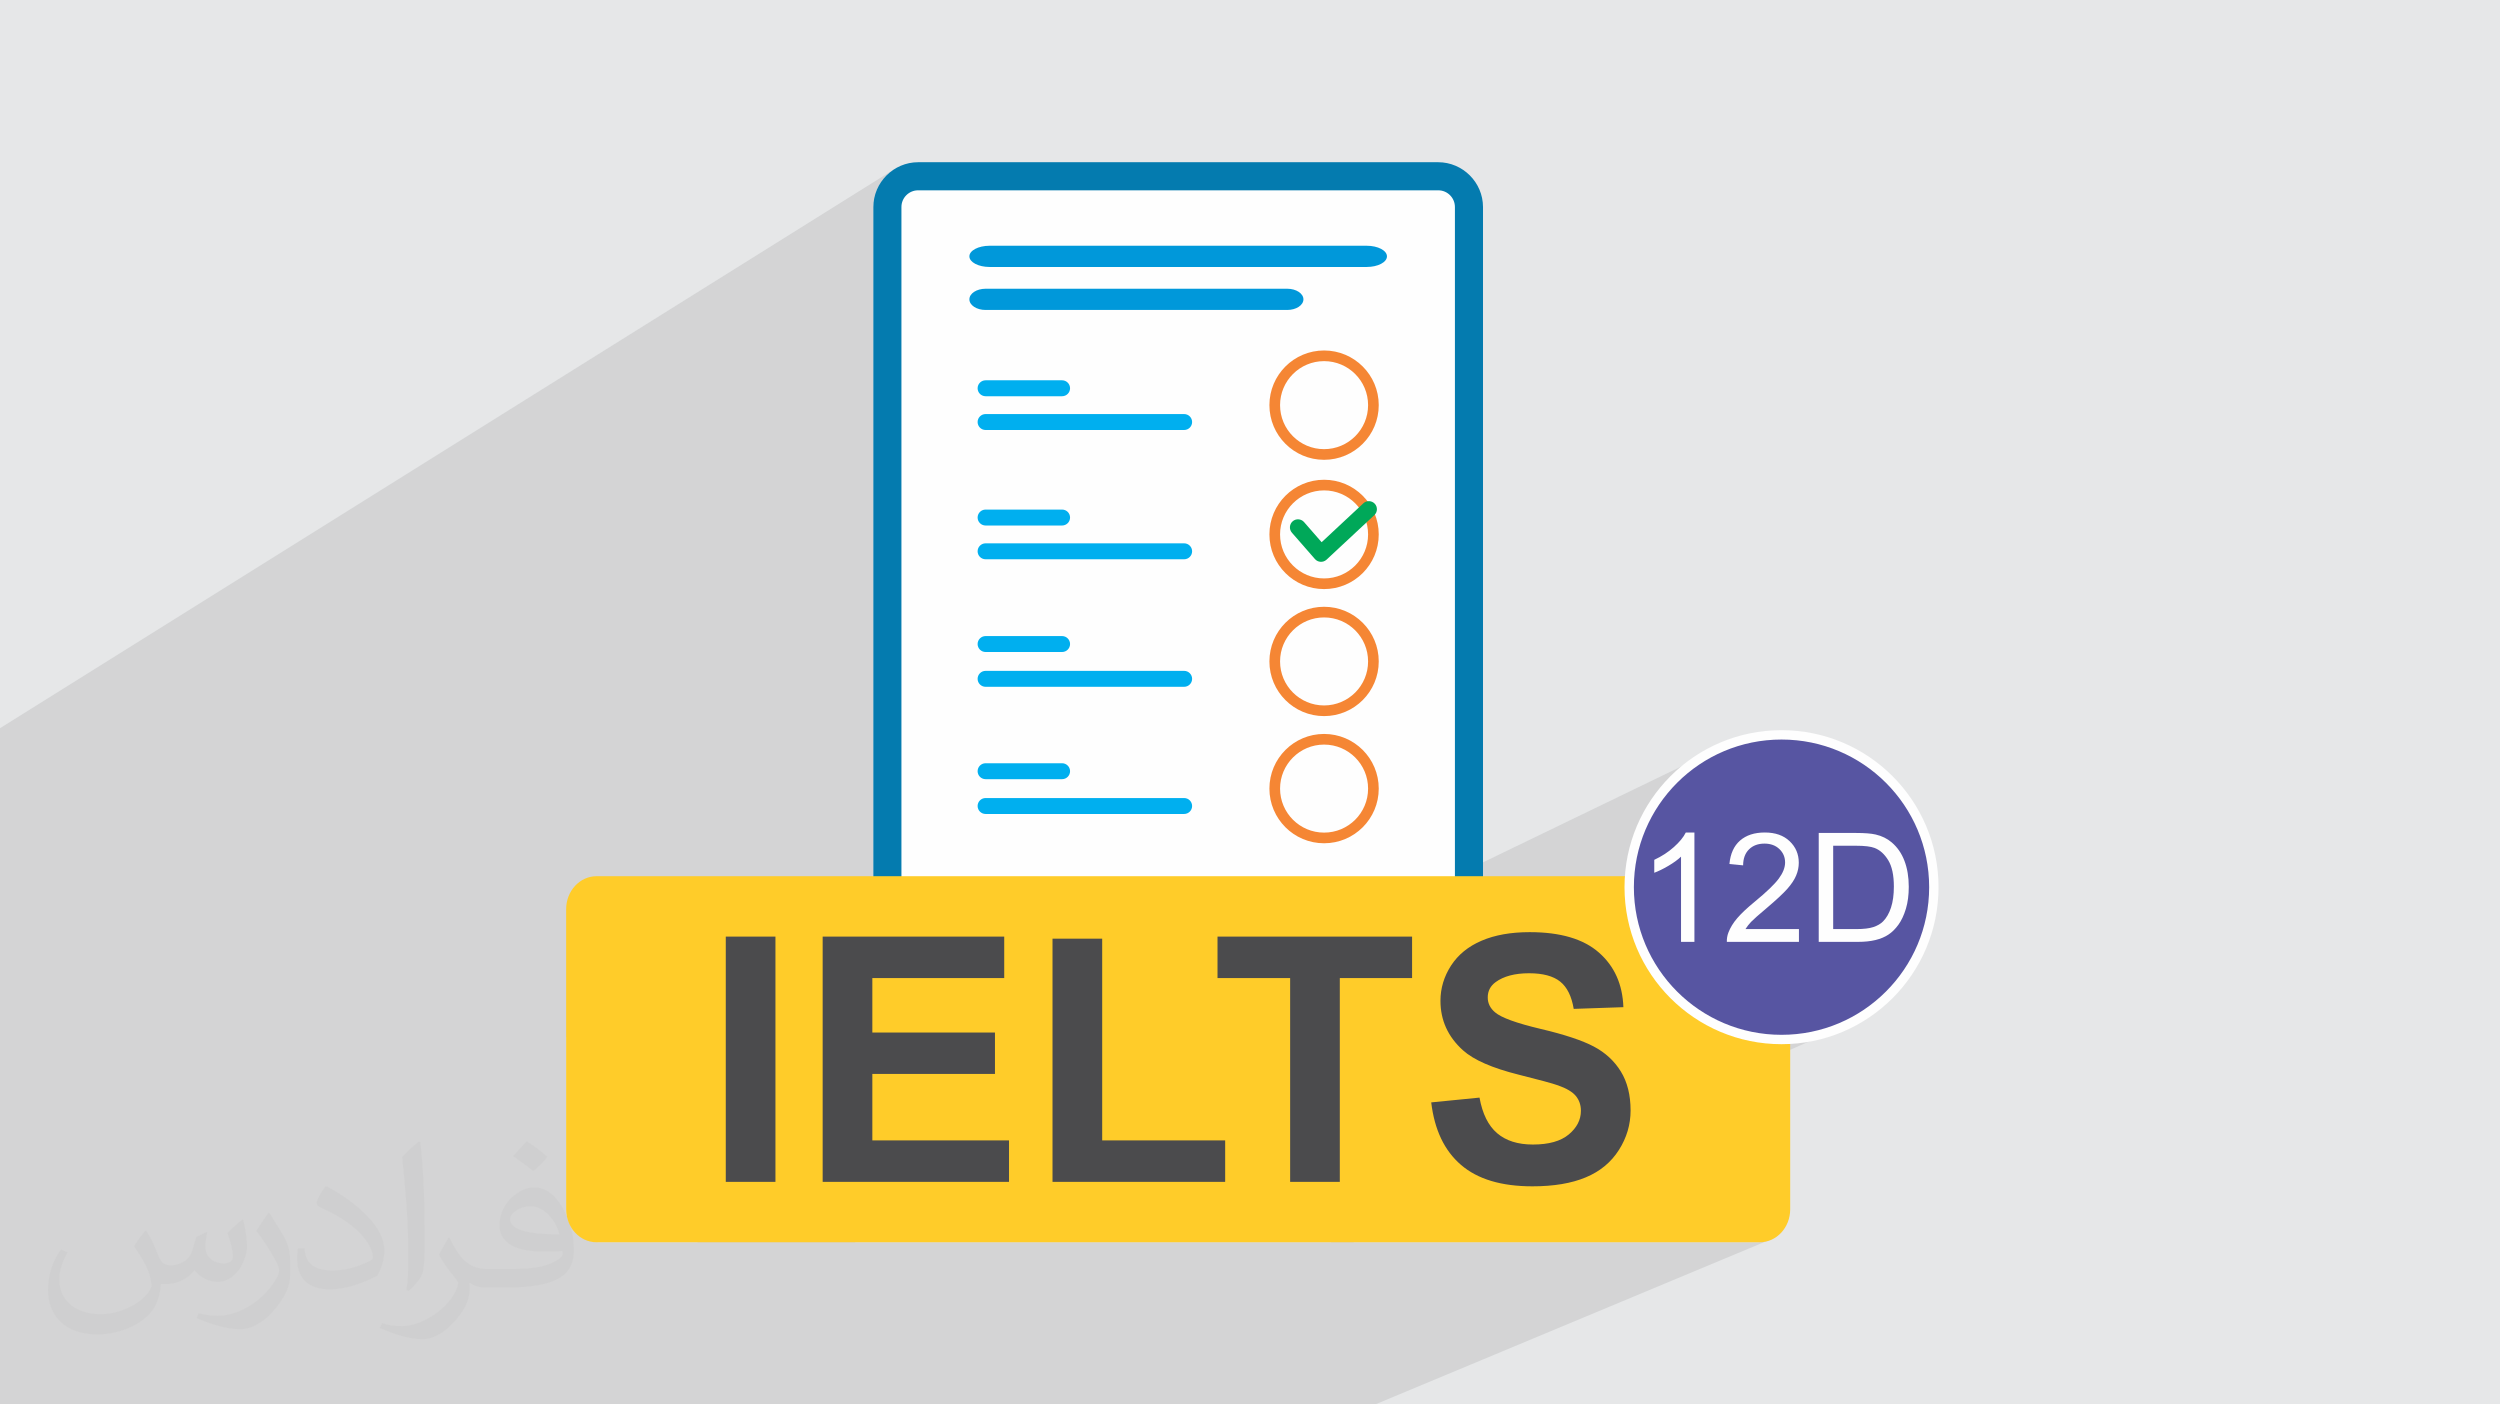
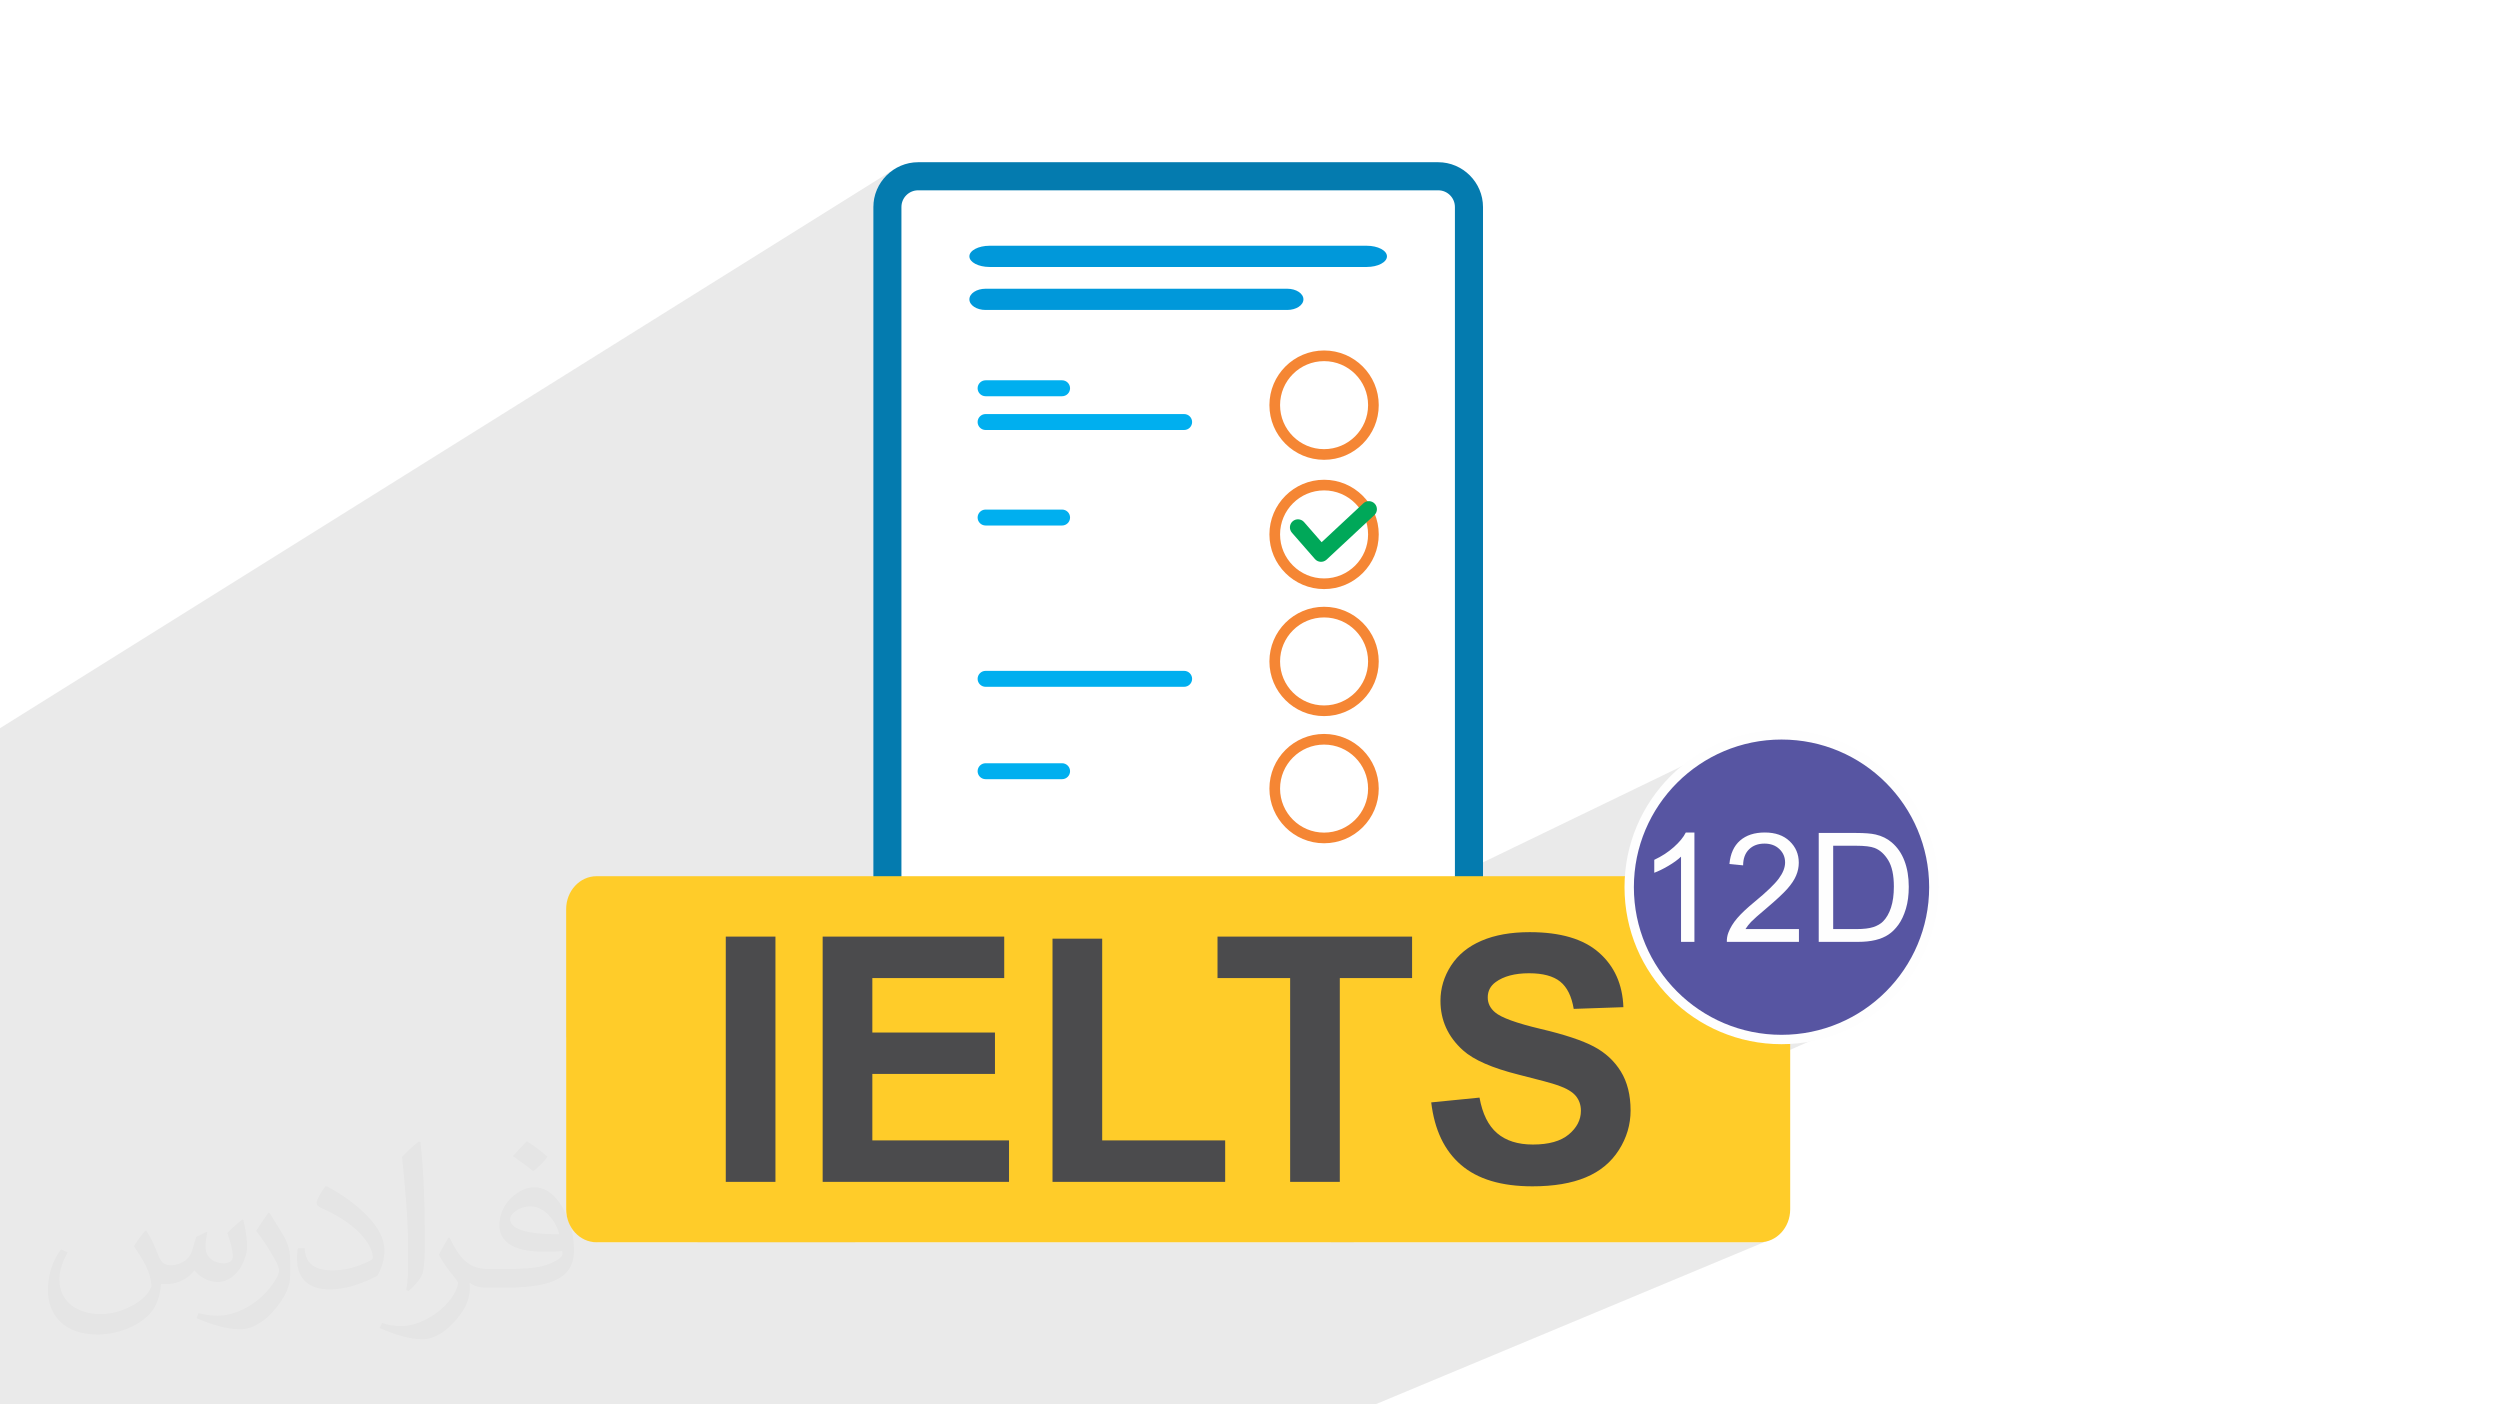
<svg xmlns="http://www.w3.org/2000/svg" xml:space="preserve" width="94.192mm" height="52.917mm" version="1.1" style="shape-rendering:geometricPrecision; text-rendering:geometricPrecision; image-rendering:optimizeQuality; fill-rule:evenodd; clip-rule:evenodd" viewBox="0 0 9419.16 5291.66">
  <defs>
    <style type="text/css">
   
    .str0 {stroke:#FEFEFE;stroke-width:35.28;stroke-miterlimit:22.926}
    .fil9 {fill:#FFCC29}
    .fil8 {fill:#0098DA}
    .fil7 {fill:#00A859}
    .fil5 {fill:#00AFEF}
    .fil11 {fill:#5755A2}
    .fil0 {fill:#E6E7E8}
    .fil3 {fill:#FEFEFE}
    .fil12 {fill:#FEFEFE;fill-rule:nonzero}
    .fil10 {fill:#4B4B4D;fill-rule:nonzero}
    .fil4 {fill:#047BAF;fill-rule:nonzero}
    .fil6 {fill:#F58634;fill-rule:nonzero}
    .fil2 {fill:#373435;fill-opacity:0.031}
    .fil1 {fill:#373435;fill-opacity:0.102}
   
  </style>
  </defs>
  <g id="Layer_x0020_1">
-     <polygon class="fil0" points="-0,0 9419.16,0 9419.16,5291.66 -0,5291.66 " />
    <polygon class="fil1" points="1927.12,5291.66 1363.39,5291.66 -0,5291.66 -0,5026.63 -0,4518.2 -0,2825.08 -0,2748.14 -0,2748.07 -0,2743.61 3372.13,635.68 3365.28,640.08 3358.65,644.8 3352.27,649.82 3346.12,655.13 3340.24,660.73 3340.04,660.93 3334.44,666.81 3329.13,672.96 3324.11,679.34 3319.39,685.97 3314.99,692.82 3310.92,699.89 3307.18,707.16 3303.79,714.63 3300.75,722.28 3298.09,730.1 3295.81,738.08 3293.91,746.21 3292.42,754.48 3291.35,762.88 3290.69,771.4 3290.47,780.02 3290.47,3301.21 2133.1,3908.1 2133.1,4556.39 2133.74,4569.03 2135.63,4581.32 2138.7,4593.19 2142.89,4604.58 2148.13,4615.42 2154.37,4625.65 2161.53,4635.21 2169.55,4644.04 2178.38,4652.06 2187.94,4659.22 2198.17,4665.46 2209.01,4670.7 2220.4,4674.89 2232.27,4677.96 2244.56,4679.85 2257.2,4680.49 2627.23,4680.49 6473.31,2820.6 6449.38,2832.25 6426.09,2844.96 6403.46,2858.7 6381.53,2873.44 6360.34,2889.15 6339.9,2905.79 6320.26,2923.34 6301.45,2941.75 6283.49,2961.01 6266.43,2981.07 6250.28,3001.92 6235.08,3023.51 6220.87,3045.81 6207.67,3068.8 6195.52,3092.44 6184.45,3116.69 6174.48,3141.54 6165.66,3166.94 6158.01,3192.87 6151.56,3219.3 6146.34,3246.18 6142.4,3273.5 6139.75,3301.21 3220.61,4680.49 5013.7,4680.49 6744.82,3915.54 6772.92,3913.27 6800.63,3909.68 6827.9,3904.78 6854.71,3898.61 6881.03,3891.2 6906.82,3882.6 6932.05,3872.82 5098.65,4680.49 6620.72,4680.49 6633.36,4679.85 6645.65,4677.96 6657.52,4674.89 6668.91,4670.7 5180.8,5291.66 3711.31,5291.66 3630.6,5291.66 " />
    <path class="fil2" d="M550.85 4636.82c17.98,27.25 29.64,53.44 41.02,82.55 8.46,16.94 12.95,48.16 52.65,48.16 11.63,0 28.32,-3.43 43.13,-11.63 16.66,-8.74 29.36,-21.97 35.99,-42.06l15.87 -53.44 38.63 -19.05 2.64 2.64c-5.28,20.12 -6.6,39.42 -6.6,54.51 0,44.7 38.63,61.65 69.32,61.65 17.98,0 34.14,-8.74 34.14,-25.15 0,-21.16 -8.99,-57.15 -20.65,-89.43 17.98,-17.98 35.99,-35.99 56.62,-50.55l3.17 1.6c8.99,38.1 14.02,75.67 14.02,100.81 0,24.61 -10.85,51.87 -19.84,69.6 -18.52,34.92 -51.33,62.71 -91.01,62.71 -30.15,0 -63.75,-15.09 -86.79,-43.13l-1.32 0c-21.69,27 -55.3,51.33 -109.02,51.33l-16.66 0c-2.64,35.46 -10.31,60.58 -21.97,83.08 -32,62.43 -127,106.63 -216.43,106.63 -124.36,0 -186.79,-71.7 -186.79,-167.21 0,-59 19.3,-113.77 48.95,-152.65l24.33 10.06c-18.52,35.46 -30.96,68.78 -30.96,101.6 0,89.43 72.77,132.03 156.64,132.03 77.8,0 174.09,-49.48 191.57,-106.88 -6.6,-62.71 -30.15,-92.07 -66.14,-149.22 10.85,-19.05 24.87,-38.1 42.34,-58.47l3.17 0 0 0 0 0 -0.02 -0.09zm1434.31 -336.55c26.19,16.41 51.87,35.71 76.99,57.94 -14.02,19.84 -31.5,37.85 -53.19,53.72 -25.15,-20.37 -50.27,-37.85 -75.95,-56.36 17.45,-19.58 34.67,-38.35 52.12,-55.3l0 0 0 0 0 0 0 0 0 0 0.03 0zm13.49 244.48c-42.34,0 -76.99,27.79 -76.99,48.41 0,44.2 84.66,57.94 186,57.4 -12.7,-51.87 -57.15,-105.84 -109.02,-105.84l0.01 0.03zm-95 236.55c55.04,0 103.2,-1.6 139.95,-10.85 41.02,-10.31 75.67,-30.96 75.67,-45.24 0,-3.71 0,-8.2 -1.32,-11.91 -23.01,2.11 -49.48,2.11 -72.49,2.11 -74.6,0 -131.75,-16.94 -154.25,-58.75 -5.56,-11.63 -9.52,-24.61 -9.52,-39.42 0,-40.49 17.45,-79.91 48.16,-107.16 25.65,-22.48 53.97,-36.5 82.8,-36.5 52.12,0 93.65,41.81 122.76,107.7 15.87,35.99 26.72,77.52 26.72,129.92 0,34.92 -9.52,64.29 -31.22,85.98 -40.49,39.17 -115.09,53.97 -229.39,53.97l-51.87 0 0 0 -13.49 0c-28.32,0 -48.69,-5.03 -64.82,-17.45l-2.64 0c0.79,6.6 1.32,12.95 1.32,19.05 0,25.65 -8.46,58.47 -25.65,84.66 -50.8,75.41 -105.84,108.2 -153.47,108.2 -48.16,0 -107.16,-18.52 -160.35,-42.6l9.52 -18.52c17.2,7.14 41.02,11.91 73.81,11.91 85.98,0 198.96,-82.55 212.98,-163.25 -3.17,-6.6 -8.99,-15.34 -17.2,-24.61 -25.15,-29.9 -41.02,-54.76 -55.83,-80.95 12.7,-25.15 24.33,-45.24 35.18,-63.5l4.5 -0.53c36.78,74.88 70.1,117.73 144.45,117.73l11.63 0 0 0 53.97 0 0 0 0 0 0 0 0 0 0 0 0.09 0.01zm-372.54 79.12c6.35,-34.39 6.88,-73.02 6.88,-109.02l0 -53.44c0,-99.75 -12.7,-244.73 -23.01,-339.19 17.98,-19.3 43.13,-42.06 62.97,-57.4l5.82 1.6c13.49,118.8 16.66,256.39 16.66,383.64 0,33.35 -1.32,65.89 -4.5,89.69 -1.85,30.15 -19.3,52.91 -56.62,87.83l-8.2 -3.71zm-383.38 -157.43c1.85,46.84 24.87,83.62 105.31,83.62 50.01,0 92.33,-12.95 139.17,-35.18 8.46,-3.71 12.95,-8.74 12.95,-12.95 0,-29.36 -22.48,-68.25 -60.32,-103.71 -36.78,-33.35 -85.47,-62.71 -130.96,-82.3 -15.62,-6.6 -20.65,-13.49 -20.65,-20.12 0,-13.49 17.98,-41.81 32.82,-62.18l5.03 -0.53c52.12,27.25 110.34,67.74 153.47,112.7 39.17,41.53 63.5,83.62 63.5,129.39 0,33.86 -10.31,65.61 -27,95.25 -57.15,28.83 -118.01,50.8 -178.33,50.8 -73.28,0 -123.29,-34.39 -123.29,-115.09 0,-8.74 0,-22.22 3.17,-39.7l25.15 0 0 0 0 0 0 0 0 0 0 0 -0.02 0zm-132.57 -133.1l45.52 73.56c16.66,27.25 32.28,56.9 32.28,103.71l0 59.79c0,48.41 -30.96,100.28 -80.95,151.61 -39.17,34.67 -73.81,49.48 -105.84,49.48 -47.62,0 -102.13,-14.81 -165.1,-41.81l7.14 -18.52c19.84,5.28 42.85,9.78 71.17,9.78 90.5,-0.53 183.08,-66.67 225.42,-147.37 5.03,-9.27 6.88,-17.98 6.88,-24.08 0,-9.27 -5.03,-19.58 -8.99,-28.83 -23.01,-43.38 -48.69,-83.08 -76.99,-119.86 14.81,-23.29 29.64,-45.77 45.77,-68l3.71 0.53 0 0 0 0 0 0 0 0 0 0 -0.02 0.01z" />
-     <path class="fil3" d="M3459.34 664.09l1959.26 0c64.02,0 115.94,51.92 115.94,115.94l0 2548.08c0,64.01 -51.92,115.93 -115.94,115.93l-1959.26 0.01c-64.01,-0.01 -115.93,-51.93 -115.93,-115.95l-0.01 -2548.07c0.01,-64.02 51.93,-115.94 115.95,-115.94l-0.01 0z" />
    <path class="fil4" d="M3459.34 611.17l1959.26 0c46.26,0 88.42,18.99 119.09,49.57l0.2 0.2c30.58,30.67 49.57,72.83 49.57,119.09l0 2548.08c0,46.26 -18.99,88.42 -49.57,119.09l-0.2 0.2c-30.67,30.58 -72.83,49.57 -119.09,49.57l-1959.26 0c-46.26,0 -88.42,-18.99 -119.09,-49.57l-0.2 -0.2c-30.58,-30.67 -49.57,-72.83 -49.57,-119.09l0 -2548.08c0,-46.26 18.99,-88.42 49.57,-119.09l0.2 -0.2c30.67,-30.58 72.83,-49.57 119.09,-49.57zm1959.26 105.84l-1959.26 0c-17.41,0 -33.16,7.03 -44.47,18.35l-0.2 0.2c-11.32,11.31 -18.35,27.06 -18.35,44.47l0 2548.08c0,17.41 7.03,33.16 18.35,44.47l0.2 0.2c11.31,11.32 27.06,18.35 44.47,18.35l1959.26 0c17.41,0 33.16,-7.03 44.47,-18.35l0.2 -0.2c11.32,-11.31 18.35,-27.06 18.35,-44.47l0 -2548.08c0,-17.41 -7.03,-33.16 -18.35,-44.47l-0.2 -0.2c-11.31,-11.32 -27.06,-18.35 -44.47,-18.35z" />
    <path class="fil5" d="M3713.34 1432.81l288.25 0c16.53,0 30.04,13.52 30.04,30.04 0,16.52 -13.51,30.03 -30.04,30.03l-288.25 0c-16.52,0 -30.04,-13.51 -30.04,-30.03 0,-16.52 13.52,-30.04 30.04,-30.04z" />
    <path class="fil5" d="M3713.34 1560.02l748.11 0c16.52,0 30.04,13.5 30.04,30.02 0,16.52 -13.52,30.04 -30.04,30.04l-748.11 0c-16.52,0 -30.04,-13.52 -30.04,-30.04 0,-16.52 13.52,-30.02 30.04,-30.02z" />
    <path class="fil5" d="M3713.34 1919.88l288.25 0c16.53,0 30.04,13.5 30.04,30.02 0,16.52 -13.51,30.04 -30.04,30.04l-288.25 0c-16.52,0 -30.04,-13.52 -30.04,-30.04 0,-16.52 13.52,-30.02 30.04,-30.02z" />
-     <path class="fil5" d="M3713.34 2047.07l748.11 0c16.52,0 30.04,13.52 30.04,30.04 0,16.52 -13.52,30.02 -30.04,30.02l-748.11 0c-16.52,0 -30.04,-13.5 -30.04,-30.02 0,-16.52 13.52,-30.04 30.04,-30.04z" />
-     <path class="fil5" d="M3713.34 2396.47l288.25 0c16.53,0 30.04,13.51 30.04,30.03 0,16.52 -13.51,30.04 -30.04,30.04l-288.25 0c-16.52,0 -30.04,-13.52 -30.04,-30.04 0,-16.52 13.52,-30.03 30.04,-30.03z" />
    <path class="fil5" d="M3713.34 2527.6l748.11 0c16.52,0 30.04,13.5 30.04,30.02 0,16.52 -13.52,30.03 -30.04,30.03l-748.11 0c-16.52,0 -30.04,-13.51 -30.04,-30.03 0,-16.52 13.52,-30.02 30.04,-30.02z" />
    <path class="fil6" d="M4988.68 2286.13c56.87,0 108.36,23.05 145.63,60.31 37.27,37.27 60.33,88.76 60.33,145.63 0,56.88 -23.06,108.35 -60.33,145.63 -37.27,37.27 -88.76,60.32 -145.63,60.32 -56.88,0 -108.36,-23.05 -145.63,-60.32 -37.27,-37.28 -60.34,-88.75 -60.34,-145.63 0,-56.87 23.07,-108.36 60.34,-145.63 37.27,-37.26 88.75,-60.31 145.63,-60.31zm117.25 88.68c-30.01,-30.01 -71.46,-48.56 -117.25,-48.56 -45.79,0 -87.25,18.55 -117.25,48.56 -30.01,30.02 -48.58,71.47 -48.58,117.26 0,45.79 18.57,87.25 48.58,117.26 30,30 71.46,48.56 117.25,48.56 45.79,0 87.24,-18.56 117.25,-48.56 30.02,-30.01 48.56,-71.47 48.56,-117.26 0,-45.79 -18.54,-87.24 -48.56,-117.26z" />
    <path class="fil6" d="M4988.68 1320.48c56.87,0 108.36,23.05 145.63,60.31 37.27,37.27 60.33,88.77 60.33,145.63 0,56.88 -23.06,108.37 -60.33,145.63 -37.27,37.27 -88.76,60.34 -145.63,60.34 -56.88,0 -108.36,-23.07 -145.63,-60.34 -37.27,-37.26 -60.34,-88.75 -60.34,-145.63 0,-56.86 23.07,-108.36 60.34,-145.63 37.27,-37.26 88.75,-60.31 145.63,-60.31zm117.25 88.69c-30.01,-30 -71.46,-48.56 -117.25,-48.56 -45.79,0 -87.25,18.56 -117.25,48.56 -30.01,30.01 -48.58,71.46 -48.58,117.25 0,45.79 18.57,87.26 48.58,117.27 30,30 71.46,48.56 117.25,48.56 45.79,0 87.24,-18.56 117.25,-48.56 30.02,-30.01 48.56,-71.48 48.56,-117.27 0,-45.79 -18.54,-87.24 -48.56,-117.25z" />
    <path class="fil6" d="M4988.68 1807.54c56.87,0 108.36,23.05 145.63,60.32 37.27,37.27 60.33,88.77 60.33,145.63 0,56.86 -23.06,108.36 -60.33,145.63 -37.27,37.27 -88.76,60.32 -145.63,60.32 -56.88,0 -108.36,-23.05 -145.63,-60.32 -37.27,-37.27 -60.34,-88.77 -60.34,-145.63 0,-56.86 23.07,-108.36 60.34,-145.63 37.27,-37.27 88.75,-60.32 145.63,-60.32zm117.25 88.7c-30.01,-30.02 -71.46,-48.58 -117.25,-48.58 -45.79,0 -87.25,18.56 -117.25,48.58 -30.01,30 -48.58,71.46 -48.58,117.25 0,45.79 18.57,87.24 48.58,117.25 30,30.02 71.46,48.58 117.25,48.58 45.79,0 87.24,-18.56 117.25,-48.58 30.02,-30.01 48.56,-71.46 48.56,-117.25 0,-45.79 -18.54,-87.25 -48.56,-117.25z" />
    <path class="fil7" d="M4979.43 2042.89l157.25 -146.61c12.28,-11.41 31.54,-10.73 42.94,1.54 11.43,12.27 10.74,31.56 -1.56,42.98l-180.39 168.11 -0.45 0.37c-12.57,10.98 -31.84,9.7 -42.86,-2.85l-86.9 -99.47c-11.01,-12.56 -9.71,-31.87 2.85,-42.87 12.57,-11 31.85,-9.7 42.84,2.84l66.28 75.96z" />
    <path class="fil6" d="M4988.68 2765.24c56.87,0 108.36,23.07 145.63,60.32 37.27,37.27 60.33,88.75 60.33,145.65 0,56.85 -23.06,108.33 -60.33,145.6 -37.27,37.29 -88.76,60.32 -145.63,60.32 -56.88,0 -108.36,-23.03 -145.63,-60.32 -37.27,-37.27 -60.34,-88.75 -60.34,-145.6 0,-56.9 23.07,-108.38 60.34,-145.65 37.27,-37.25 88.75,-60.32 145.63,-60.32zm117.25 88.72c-30.01,-30.04 -71.46,-48.6 -117.25,-48.6 -45.79,0 -87.25,18.56 -117.25,48.6 -30.01,30 -48.58,71.46 -48.58,117.25 0,45.78 18.57,87.25 48.58,117.24 30,29.99 71.46,48.55 117.25,48.55 45.79,0 87.24,-18.56 117.25,-48.55 30.02,-29.99 48.56,-71.46 48.56,-117.24 0,-45.79 -18.54,-87.25 -48.56,-117.25z" />
    <path class="fil5" d="M3713.34 2875.61l288.25 0c16.53,0 30.04,13.48 30.04,30.02 0,16.49 -13.51,30.03 -30.04,30.03l-288.25 0c-16.52,0 -30.04,-13.54 -30.04,-30.03 0,-16.54 13.52,-30.02 30.04,-30.02z" />
-     <path class="fil5" d="M3713.34 3006.72l748.11 0c16.52,0 30.04,13.5 30.04,30.03 0,16.5 -13.52,30.04 -30.04,30.04l-748.11 0c-16.52,0 -30.04,-13.54 -30.04,-30.04 0,-16.53 13.52,-30.03 30.04,-30.03z" />
    <path class="fil8" d="M3728.44 925.88l1421.03 0c42.04,0.01 76.13,17.91 76.13,39.99l0 0c0,22.08 -34.09,39.98 -76.13,39.98l-1421.03 0c-42.03,0 -76.12,-17.9 -76.12,-39.98l-0.01 0c0.01,-22.08 34.1,-39.98 76.14,-39.98l-0.01 -0.01z" />
    <path class="fil8" d="M3713.22 1087.85l1136.74 0c33.63,0 60.9,17.9 60.9,39.98l0 0c0,22.08 -27.27,39.98 -60.9,39.98l-1136.74 0.01c-33.62,-0.01 -60.89,-17.91 -60.89,-39.99l-0.01 0c0.01,-22.08 27.28,-39.98 60.91,-39.98l-0.01 0z" />
    <path class="fil9" d="M2247.9 3301.22l4382.14 0c63.39,-0.01 114.79,55.57 114.79,124.1l0 1131.07c0,68.52 -51.4,124.1 -114.79,124.1l-4382.14 0.01c-63.38,-0.01 -114.78,-55.59 -114.78,-124.12l-0.01 -1131.05c0.01,-68.54 51.41,-124.12 114.8,-124.12l-0.01 0.01z" />
    <path class="fil10" d="M2734.48 4452.89l0 -924.09 187.14 0 0 924.09 -187.14 0zm365.04 0l0 -924.09 684.03 0 0 156.17 -496.89 0 0 205.21 462.04 0 0 156.16 -462.04 0 0 250.38 514.96 0 0 156.17 -702.1 0zm866.01 0l0 -916.35 187.14 0 0 760.18 463.34 0 0 156.17 -650.48 0zm895.27 0l0 -767.92 -273.62 0 0 -156.17 733.08 0 0 156.17 -272.32 0 0 767.92 -187.14 0zm531.52 -299.43l181.98 -18.06c10.97,60.87 32.91,105.4 66.25,134.01 33.34,28.6 78.3,42.8 134.87,42.8 59.8,0 104.98,-12.69 135.31,-38.07 30.32,-25.38 45.6,-55.07 45.6,-89.06 0,-21.94 -6.46,-40.44 -19.15,-55.92 -12.69,-15.28 -35.06,-28.61 -66.89,-39.8 -21.73,-7.74 -71.2,-21.08 -148.64,-40.44 -99.6,-24.95 -169.5,-55.49 -209.73,-91.85 -56.57,-50.98 -84.75,-113.14 -84.75,-186.49 0,-47.11 13.34,-91.42 39.79,-132.51 26.68,-41.08 64.97,-72.27 115.08,-93.78 50.12,-21.51 110.35,-32.27 181.34,-32.27 115.51,0 202.63,25.6 260.92,77.01 58.51,51.41 89.05,119.81 92.07,205.64l-187.15 6.45c-7.95,-47.75 -24.95,-81.95 -50.98,-102.82 -26.02,-20.86 -65.17,-31.4 -117.23,-31.4 -53.77,0 -95.93,11.18 -126.26,33.55 -19.58,14.41 -29.47,33.56 -29.47,57.65 0,21.94 9.25,40.66 27.74,56.14 23.45,20.01 80.45,40.66 171.01,62.17 90.56,21.29 157.46,43.66 200.7,66.47 43.45,23.01 77.43,54.2 101.96,94 24.52,39.79 36.78,88.84 36.78,147.13 0,52.91 -14.63,102.6 -44.1,148.85 -29.47,46.25 -70.98,80.67 -124.76,103.04 -53.77,22.58 -120.89,33.77 -201.12,33.77 -116.8,0 -206.5,-26.89 -269.1,-80.88 -62.59,-53.78 -99.81,-132.29 -112.07,-235.33z" />
    <circle class="fil11 str0" cx="6712.16" cy="3342.6" r="573.9" />
    <path class="fil12" d="M6384 3548.61l-50.43 0 0 -321.09c-12.13,11.65 -28.08,23.2 -47.75,34.76 -19.67,11.56 -37.44,20.25 -53.1,25.98l0 -48.71c28.17,-13.18 52.81,-29.22 73.92,-48.13 21.11,-18.82 36.1,-37.06 44.89,-54.83l32.47 0 0 412.02zm393.78 -48.14l0 48.14 -271.62 0c-0.38,-12.13 1.62,-23.78 5.92,-35.05 6.97,-18.43 18.15,-36.68 33.52,-54.54 15.38,-17.86 37.35,-38.48 65.9,-61.88 44.41,-36.58 74.59,-65.52 90.35,-86.91 15.86,-21.4 23.78,-41.65 23.78,-60.75 0,-19.96 -7.16,-36.77 -21.49,-50.52 -14.32,-13.66 -33.04,-20.53 -56.06,-20.53 -24.35,0 -43.84,7.25 -58.45,21.77 -14.61,14.42 -21.97,34.48 -22.16,60.17l-51.57 -5.16c3.53,-38.58 16.9,-68 40.02,-88.24 23.21,-20.25 54.24,-30.38 93.31,-30.38 39.35,0 70.58,10.89 93.5,32.76 23.02,21.87 34.48,49 34.48,81.28 0,16.43 -3.35,32.57 -10.13,48.42 -6.68,15.95 -17.86,32.66 -33.42,50.24 -15.67,17.48 -41.55,41.64 -77.65,72.2 -30.28,25.41 -49.76,42.6 -58.36,51.67 -8.59,9.07 -15.66,18.15 -21.29,27.31l201.42 0zm74.59 48.14l0 -410.3 141.35 0c31.9,0 56.26,1.91 73.07,5.83 23.49,5.44 43.55,15.28 60.17,29.42 21.68,18.33 37.82,41.64 48.51,70.1 10.8,28.46 16.14,61.03 16.14,97.61 0,31.13 -3.63,58.73 -10.88,82.8 -7.26,24.07 -16.62,44.03 -27.99,59.79 -11.46,15.76 -23.87,28.17 -37.44,37.15 -13.46,9.07 -29.79,15.95 -48.9,20.63 -19.19,4.68 -41.16,6.97 -65.99,6.97l-148.04 0zm54.44 -48.14l87.49 0c27.03,0 48.23,-2.48 63.6,-7.54 15.38,-5.06 27.61,-12.13 36.77,-21.3 12.8,-12.89 22.83,-30.27 29.99,-52.05 7.17,-21.78 10.8,-48.13 10.8,-79.17 0,-42.98 -7.07,-76.03 -21.11,-99.14 -14.04,-23.11 -31.14,-38.59 -51.29,-46.42 -14.52,-5.63 -37.91,-8.4 -70.2,-8.4l-86.05 0 0 314.02z" />
  </g>
</svg>